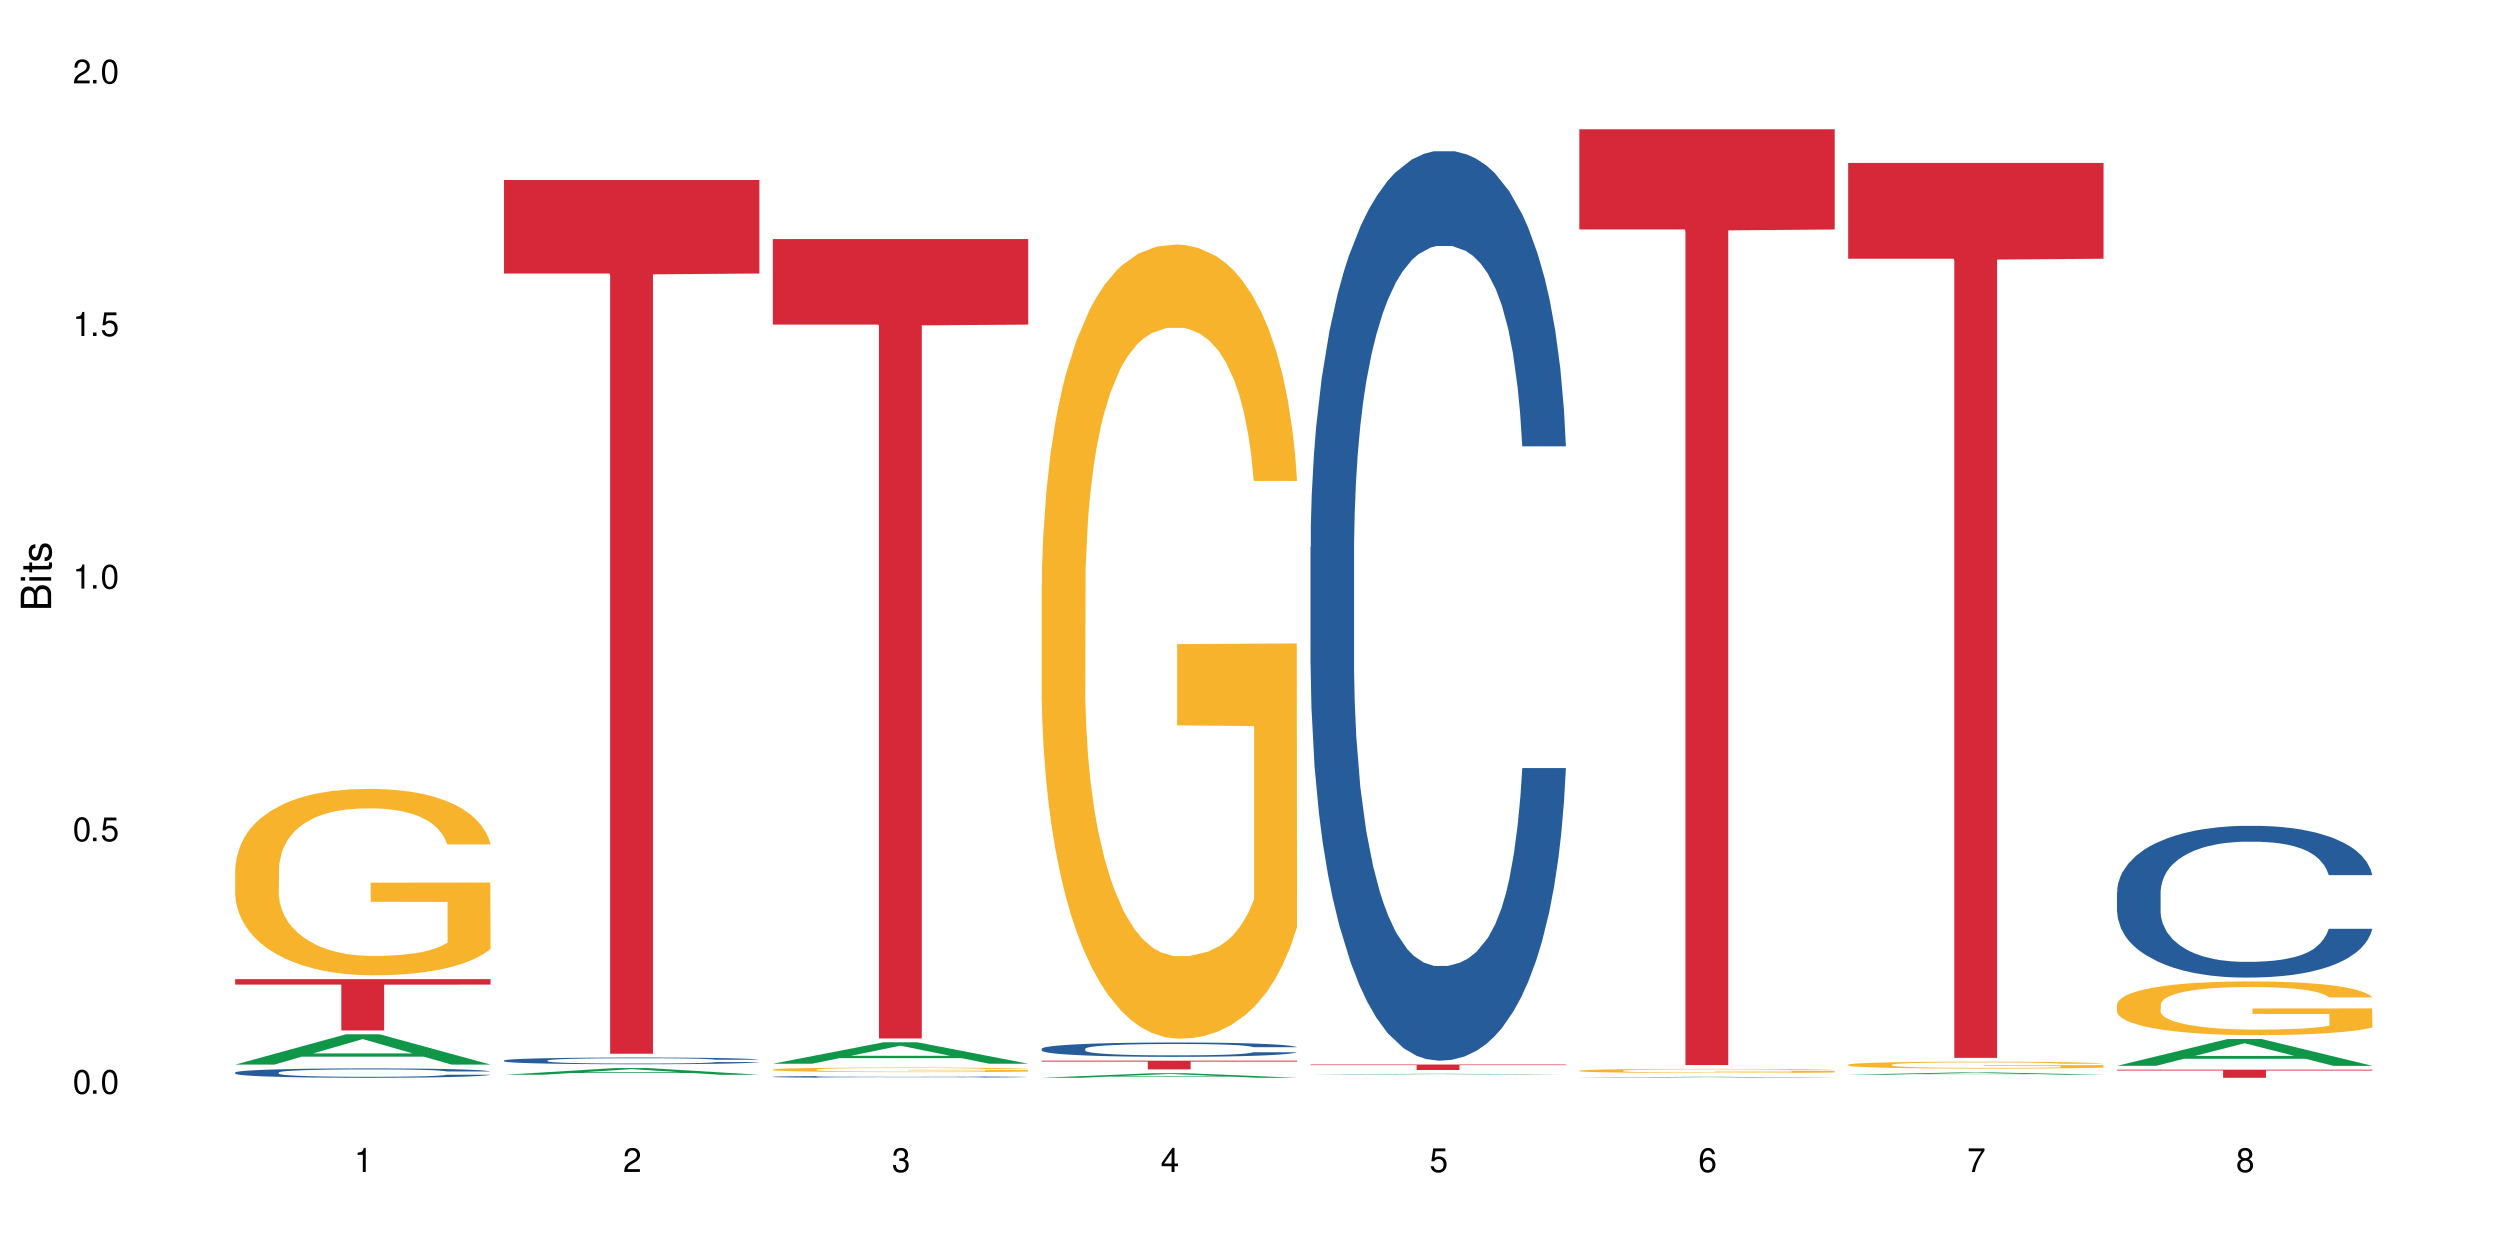
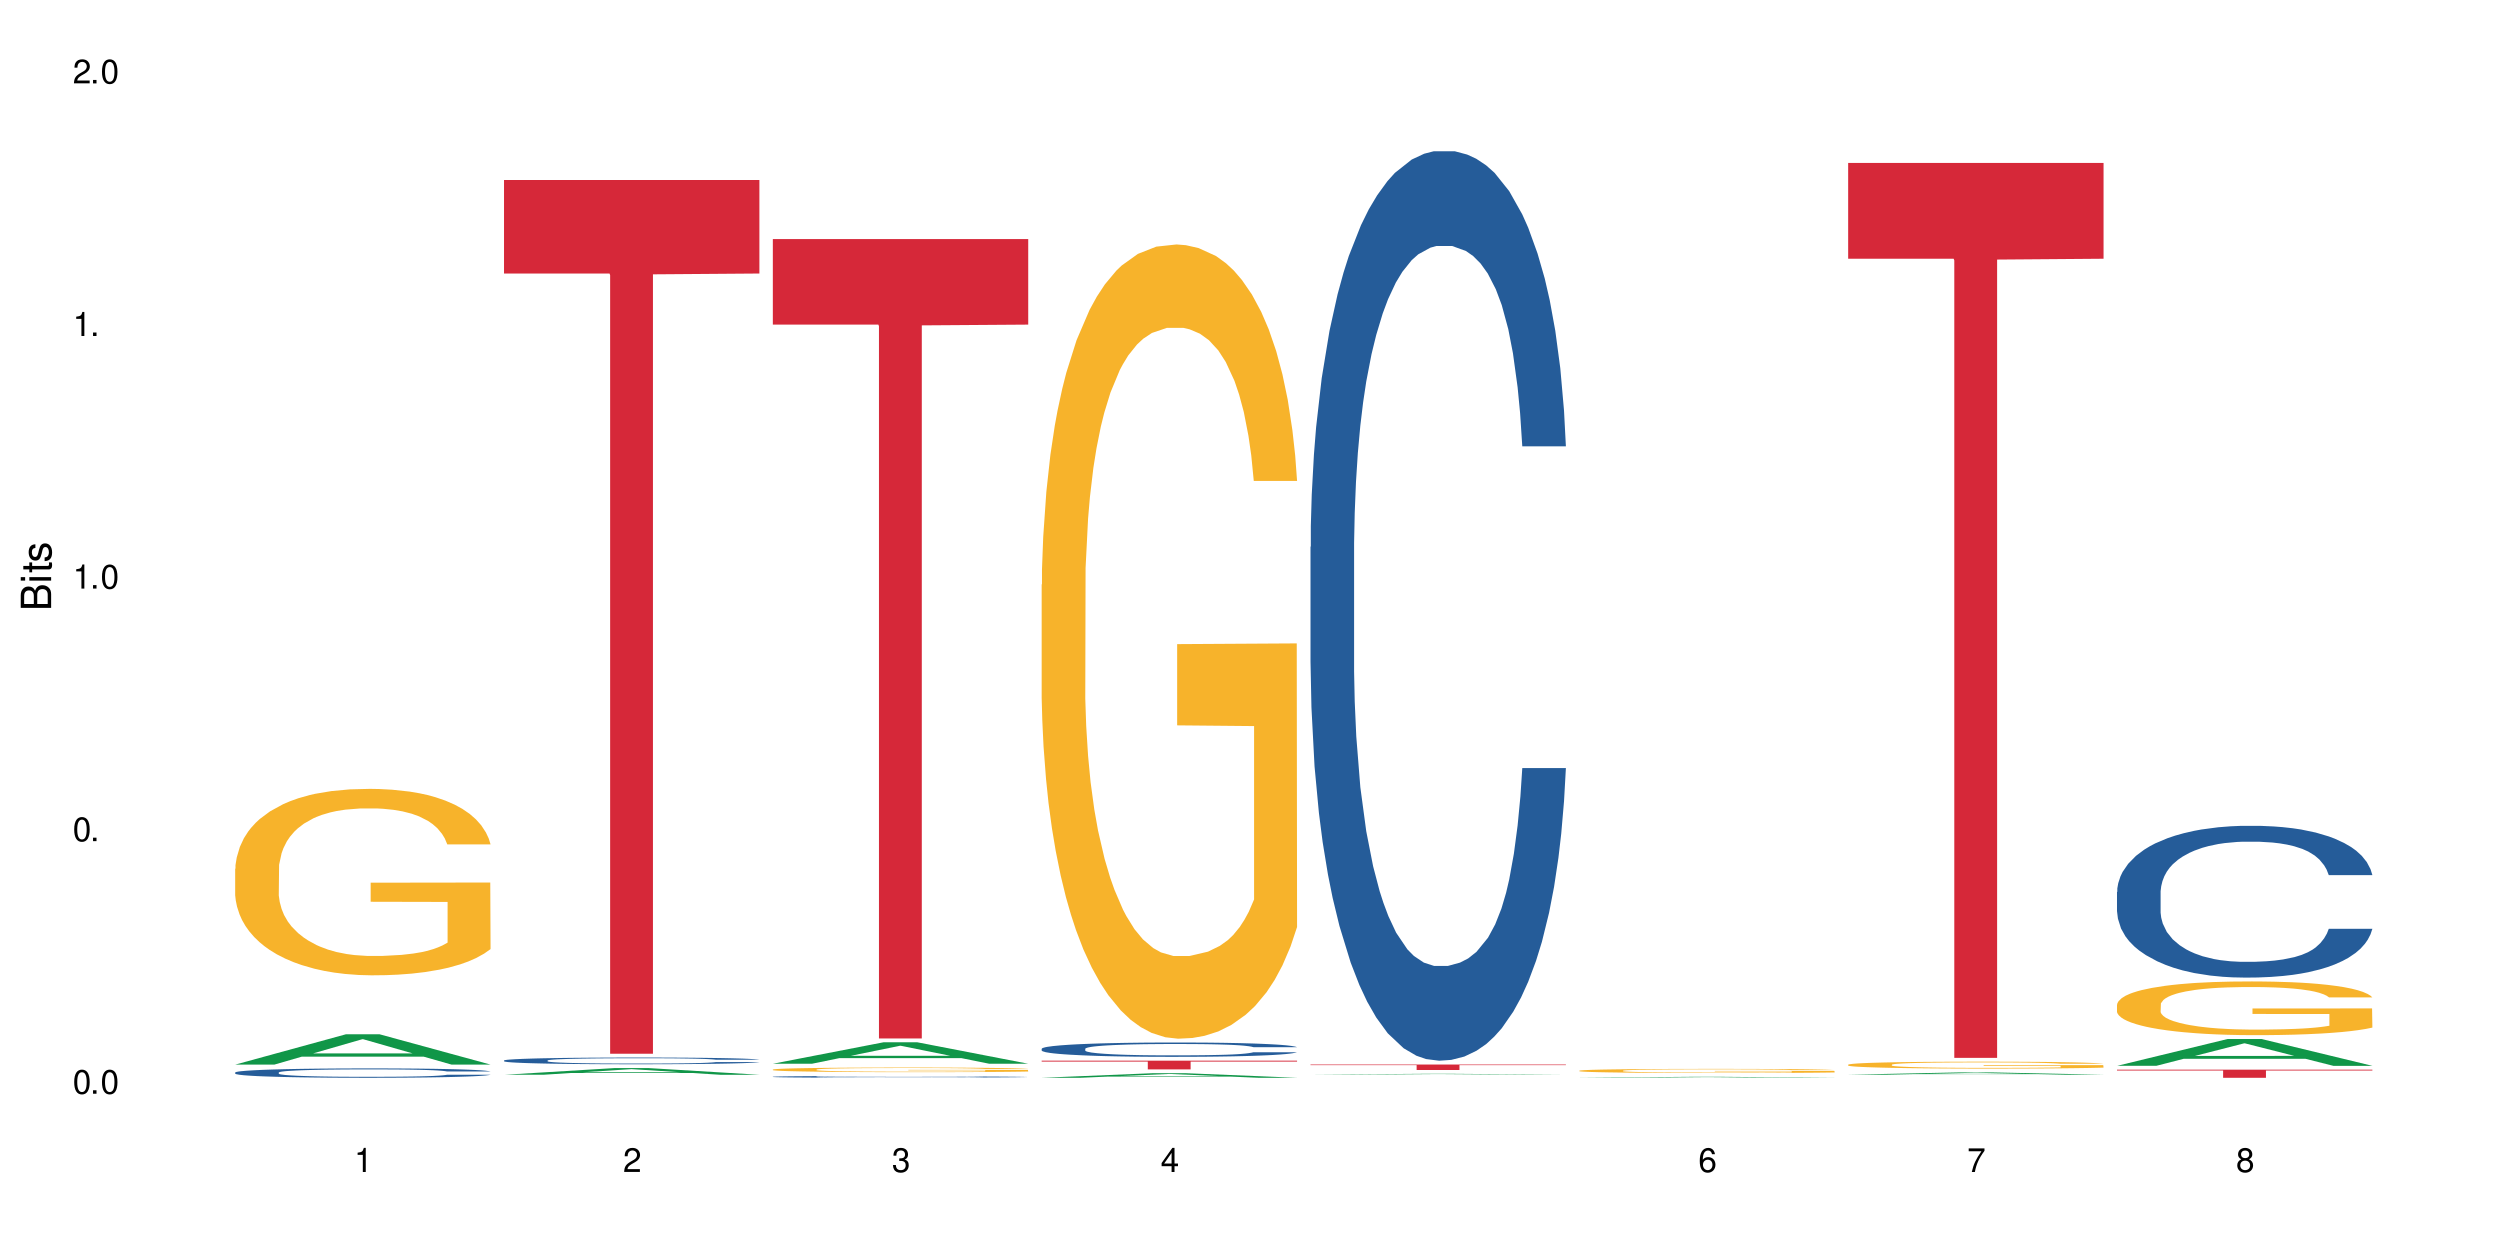
<svg xmlns="http://www.w3.org/2000/svg" xmlns:xlink="http://www.w3.org/1999/xlink" width="720" height="360" viewBox="0 0 720 360">
  <defs>
    <g>
      <g id="glyph-0-0">
</g>
      <g id="glyph-0-1">
        <path d="M 2.641 -6.938 C 2 -6.938 1.422 -6.656 1.078 -6.172 C 0.641 -5.562 0.406 -4.641 0.406 -3.359 C 0.406 -1.016 1.188 0.219 2.641 0.219 C 4.078 0.219 4.859 -1.016 4.859 -3.297 C 4.859 -4.641 4.656 -5.547 4.203 -6.172 C 3.844 -6.656 3.281 -6.938 2.641 -6.938 Z M 2.641 -6.188 C 3.547 -6.188 4 -5.25 4 -3.375 C 4 -1.406 3.562 -0.484 2.625 -0.484 C 1.734 -0.484 1.281 -1.438 1.281 -3.344 C 1.281 -5.25 1.734 -6.188 2.641 -6.188 Z M 2.641 -6.188 " />
      </g>
      <g id="glyph-0-2">
        <path d="M 1.828 -1 L 0.828 -1 L 0.828 0 L 1.828 0 Z M 1.828 -1 " />
      </g>
      <g id="glyph-0-3">
-         <path d="M 4.562 -6.797 L 1.062 -6.797 L 0.547 -3.094 L 1.328 -3.094 C 1.719 -3.562 2.047 -3.734 2.578 -3.734 C 3.484 -3.734 4.062 -3.109 4.062 -2.094 C 4.062 -1.125 3.484 -0.531 2.578 -0.531 C 1.828 -0.531 1.375 -0.906 1.188 -1.672 L 0.328 -1.672 C 0.453 -1.109 0.547 -0.844 0.75 -0.594 C 1.125 -0.078 1.828 0.219 2.594 0.219 C 3.969 0.219 4.922 -0.781 4.922 -2.219 C 4.922 -3.562 4.031 -4.484 2.719 -4.484 C 2.25 -4.484 1.859 -4.359 1.469 -4.062 L 1.734 -5.969 L 4.562 -5.969 Z M 4.562 -6.797 " />
-       </g>
+         </g>
      <g id="glyph-0-4">
        <path d="M 2.484 -4.938 L 2.484 0 L 3.328 0 L 3.328 -6.938 L 2.766 -6.938 C 2.469 -5.875 2.281 -5.734 0.984 -5.562 L 0.984 -4.938 Z M 2.484 -4.938 " />
      </g>
      <g id="glyph-0-5">
        <path d="M 4.859 -0.828 L 1.281 -0.828 C 1.359 -1.406 1.672 -1.781 2.5 -2.281 L 3.469 -2.828 C 4.406 -3.344 4.906 -4.062 4.906 -4.906 C 4.906 -5.484 4.672 -6.031 4.266 -6.406 C 3.859 -6.766 3.375 -6.938 2.719 -6.938 C 1.859 -6.938 1.219 -6.625 0.844 -6.031 C 0.609 -5.672 0.5 -5.234 0.484 -4.531 L 1.328 -4.531 C 1.359 -5.016 1.406 -5.281 1.531 -5.516 C 1.75 -5.938 2.188 -6.203 2.703 -6.203 C 3.469 -6.203 4.031 -5.641 4.031 -4.891 C 4.031 -4.344 3.719 -3.859 3.125 -3.516 L 2.234 -3 C 0.812 -2.172 0.406 -1.531 0.328 -0.016 L 4.859 -0.016 Z M 4.859 -0.828 " />
      </g>
      <g id="glyph-0-6">
        <path d="M 2.125 -3.188 L 2.578 -3.188 C 3.5 -3.188 3.984 -2.766 3.984 -1.922 C 3.984 -1.062 3.469 -0.531 2.594 -0.531 C 1.656 -0.531 1.203 -1 1.156 -2.016 L 0.312 -2.016 C 0.344 -1.453 0.438 -1.094 0.609 -0.781 C 0.953 -0.109 1.625 0.219 2.547 0.219 C 3.953 0.219 4.859 -0.625 4.859 -1.938 C 4.859 -2.828 4.516 -3.297 3.703 -3.594 C 4.344 -3.844 4.656 -4.328 4.656 -5.031 C 4.656 -6.219 3.875 -6.938 2.578 -6.938 C 1.203 -6.938 0.484 -6.172 0.453 -4.703 L 1.297 -4.703 C 1.312 -5.125 1.344 -5.359 1.453 -5.578 C 1.641 -5.969 2.062 -6.203 2.594 -6.203 C 3.344 -6.203 3.797 -5.75 3.797 -5 C 3.797 -4.516 3.609 -4.219 3.25 -4.047 C 3.016 -3.953 2.703 -3.922 2.125 -3.906 Z M 2.125 -3.188 " />
      </g>
      <g id="glyph-0-7">
        <path d="M 3.141 -1.672 L 3.141 0 L 3.984 0 L 3.984 -1.672 L 4.984 -1.672 L 4.984 -2.438 L 3.984 -2.438 L 3.984 -6.938 L 3.359 -6.938 L 0.266 -2.578 L 0.266 -1.672 Z M 3.141 -2.438 L 1 -2.438 L 3.141 -5.5 Z M 3.141 -2.438 " />
      </g>
      <g id="glyph-0-8">
        <path d="M 4.781 -5.125 C 4.609 -6.266 3.891 -6.938 2.844 -6.938 C 2.094 -6.938 1.422 -6.578 1.031 -5.953 C 0.594 -5.266 0.406 -4.422 0.406 -3.172 C 0.406 -2 0.578 -1.25 0.984 -0.641 C 1.359 -0.078 1.953 0.219 2.703 0.219 C 3.984 0.219 4.922 -0.75 4.922 -2.094 C 4.922 -3.375 4.062 -4.281 2.844 -4.281 C 2.172 -4.281 1.641 -4.031 1.281 -3.516 C 1.281 -5.234 1.828 -6.188 2.797 -6.188 C 3.391 -6.188 3.797 -5.797 3.938 -5.125 Z M 2.734 -3.531 C 3.547 -3.531 4.062 -2.953 4.062 -2.031 C 4.062 -1.156 3.484 -0.531 2.703 -0.531 C 1.922 -0.531 1.328 -1.188 1.328 -2.078 C 1.328 -2.938 1.906 -3.531 2.734 -3.531 Z M 2.734 -3.531 " />
      </g>
      <g id="glyph-0-9">
        <path d="M 4.984 -6.797 L 0.438 -6.797 L 0.438 -5.969 L 4.109 -5.969 C 2.5 -3.656 1.828 -2.234 1.328 0 L 2.219 0 C 2.594 -2.172 3.453 -4.047 4.984 -6.094 Z M 4.984 -6.797 " />
      </g>
      <g id="glyph-0-10">
        <path d="M 3.75 -3.656 C 4.469 -4.094 4.688 -4.438 4.688 -5.078 C 4.688 -6.172 3.844 -6.938 2.641 -6.938 C 1.438 -6.938 0.594 -6.172 0.594 -5.094 C 0.594 -4.438 0.812 -4.094 1.516 -3.656 C 0.734 -3.266 0.359 -2.703 0.359 -1.922 C 0.359 -0.656 1.281 0.219 2.641 0.219 C 3.984 0.219 4.922 -0.656 4.922 -1.922 C 4.922 -2.703 4.531 -3.266 3.75 -3.656 Z M 2.641 -6.188 C 3.359 -6.188 3.812 -5.75 3.812 -5.062 C 3.812 -4.406 3.344 -3.984 2.641 -3.984 C 1.922 -3.984 1.453 -4.406 1.453 -5.078 C 1.453 -5.75 1.922 -6.188 2.641 -6.188 Z M 2.641 -3.266 C 3.484 -3.266 4.062 -2.719 4.062 -1.906 C 4.062 -1.078 3.484 -0.531 2.625 -0.531 C 1.797 -0.531 1.219 -1.094 1.219 -1.906 C 1.219 -2.719 1.781 -3.266 2.641 -3.266 Z M 2.641 -3.266 " />
      </g>
      <g id="glyph-1-0">
</g>
      <g id="glyph-1-1">
        <path d="M 0 -0.953 L 0 -4.891 C 0 -5.719 -0.234 -6.344 -0.734 -6.797 C -1.188 -7.234 -1.812 -7.469 -2.5 -7.469 C -3.547 -7.469 -4.188 -7 -4.625 -5.875 C -4.984 -6.688 -5.625 -7.094 -6.531 -7.094 C -7.172 -7.094 -7.734 -6.859 -8.141 -6.391 C -8.562 -5.922 -8.75 -5.344 -8.75 -4.5 L -8.75 -0.953 Z M -4.984 -2.062 L -7.766 -2.062 L -7.766 -4.219 C -7.766 -4.844 -7.688 -5.203 -7.453 -5.5 C -7.219 -5.812 -6.859 -5.969 -6.375 -5.969 C -5.891 -5.969 -5.531 -5.812 -5.297 -5.5 C -5.062 -5.203 -4.984 -4.844 -4.984 -4.219 Z M -0.984 -2.062 L -4 -2.062 L -4 -4.781 C -4 -5.766 -3.438 -6.359 -2.484 -6.359 C -1.547 -6.359 -0.984 -5.766 -0.984 -4.781 Z M -0.984 -2.062 " />
      </g>
      <g id="glyph-1-2">
        <path d="M -6.281 -1.797 L -6.281 -0.797 L 0 -0.797 L 0 -1.797 Z M -8.75 -1.797 L -8.75 -0.797 L -7.484 -0.797 L -7.484 -1.797 Z M -8.75 -1.797 " />
      </g>
      <g id="glyph-1-3">
        <path d="M -6.281 -3.047 L -6.281 -2.016 L -8.016 -2.016 L -8.016 -1.016 L -6.281 -1.016 L -6.281 -0.172 L -5.469 -0.172 L -5.469 -1.016 L -0.719 -1.016 C -0.078 -1.016 0.281 -1.453 0.281 -2.234 C 0.281 -2.5 0.25 -2.719 0.188 -3.047 L -0.641 -3.047 C -0.609 -2.906 -0.594 -2.766 -0.594 -2.562 C -0.594 -2.141 -0.719 -2.016 -1.156 -2.016 L -5.469 -2.016 L -5.469 -3.047 Z M -6.281 -3.047 " />
      </g>
      <g id="glyph-1-4">
        <path d="M -4.531 -5.25 C -5.766 -5.25 -6.469 -4.422 -6.469 -2.969 C -6.469 -1.516 -5.719 -0.562 -4.547 -0.562 C -3.562 -0.562 -3.094 -1.062 -2.734 -2.562 L -2.516 -3.484 C -2.344 -4.188 -2.094 -4.469 -1.641 -4.469 C -1.047 -4.469 -0.641 -3.875 -0.641 -3 C -0.641 -2.453 -0.797 -2 -1.062 -1.75 C -1.25 -1.594 -1.422 -1.531 -1.875 -1.469 L -1.875 -0.406 C -0.422 -0.453 0.281 -1.266 0.281 -2.922 C 0.281 -4.5 -0.5 -5.516 -1.719 -5.516 C -2.656 -5.516 -3.172 -4.984 -3.469 -3.734 L -3.703 -2.766 C -3.891 -1.953 -4.156 -1.609 -4.594 -1.609 C -5.188 -1.609 -5.547 -2.125 -5.547 -2.938 C -5.547 -3.75 -5.203 -4.172 -4.531 -4.203 Z M -4.531 -5.25 " />
      </g>
    </g>
  </defs>
  <rect x="-72" y="-36" width="864" height="432" fill="rgb(100%, 100%, 100%)" fill-opacity="1" />
  <path fill-rule="nonzero" fill="rgb(6.275%, 58.824%, 28.235%)" fill-opacity="1" d="M 67.73 306.598 L 67.809 306.59 L 99.637 297.867 L 109.301 297.867 L 141.281 306.605 L 130.047 306.605 L 122.031 304.324 L 86.906 304.324 L 79.047 306.598 L 67.73 306.598 L 90.285 303.383 L 118.809 303.371 L 104.586 299.293 L 104.43 299.285 L 104.27 299.312 L 90.207 303.371 L 90.285 303.383 Z M 67.73 306.598 " />
  <path fill-rule="nonzero" fill="rgb(14.51%, 36.078%, 60%)" fill-opacity="1" d="M 67.73 308.875 L 67.82 308.875 L 67.82 308.812 L 68.09 308.719 L 68.719 308.602 L 69.344 308.52 L 70.961 308.375 L 73.203 308.234 L 75.535 308.125 L 77.238 308.062 L 78.766 308.012 L 82.262 307.922 L 84.504 307.875 L 86.926 307.832 L 89.887 307.793 L 92.039 307.766 L 96.883 307.727 L 100.469 307.711 L 103.25 307.703 L 109.262 307.703 L 112.848 307.711 L 115.449 307.727 L 118.32 307.746 L 120.742 307.766 L 124.957 307.82 L 128.727 307.891 L 130.43 307.93 L 133.121 308.004 L 135.184 308.078 L 136.617 308.145 L 138.234 308.234 L 139.668 308.348 L 140.746 308.473 L 141.281 308.578 L 128.727 308.578 L 128.098 308.48 L 127.379 308.402 L 126.035 308.301 L 124.688 308.23 L 122.805 308.16 L 121.102 308.113 L 118.77 308.066 L 116.707 308.035 L 114.555 308.012 L 112.488 308 L 108.543 307.984 L 103.969 307.984 L 102.266 307.988 L 98.766 308.008 L 96.883 308.027 L 94.191 308.059 L 92.309 308.094 L 90.066 308.141 L 88.539 308.184 L 86.656 308.246 L 85.312 308.305 L 83.785 308.387 L 82.891 308.445 L 82.082 308.516 L 81.363 308.598 L 80.828 308.684 L 80.469 308.773 L 80.289 308.863 L 80.289 309.246 L 80.469 309.336 L 80.918 309.438 L 82.082 309.59 L 83.785 309.719 L 85.762 309.824 L 87.645 309.895 L 88.719 309.93 L 90.156 309.969 L 92.398 310.02 L 95.629 310.07 L 97.512 310.09 L 100.383 310.109 L 103.34 310.117 L 107.289 310.117 L 110.785 310.109 L 113.117 310.098 L 115.539 310.078 L 118.859 310.035 L 120.922 309.996 L 122.715 309.949 L 124.062 309.902 L 124.957 309.863 L 126.305 309.785 L 127.379 309.703 L 128.188 309.617 L 128.727 309.531 L 141.281 309.531 L 140.746 309.629 L 139.938 309.727 L 139.129 309.797 L 137.875 309.883 L 136.441 309.961 L 134.375 310.047 L 132.672 310.102 L 130.43 310.164 L 128.367 310.211 L 126.125 310.254 L 122.805 310.305 L 120.652 310.328 L 118.32 310.352 L 115.539 310.371 L 112.043 310.387 L 108.273 310.398 L 104.777 310.398 L 101.008 310.395 L 98.227 310.383 L 94.551 310.363 L 89.977 310.316 L 86.656 310.27 L 84.055 310.223 L 81.812 310.176 L 79.301 310.109 L 76.074 310 L 74.098 309.918 L 72.754 309.848 L 71.23 309.75 L 70.152 309.664 L 68.898 309.527 L 68 309.352 L 67.73 309.215 Z M 67.73 308.875 " />
  <path fill-rule="nonzero" fill="rgb(96.863%, 70.196%, 16.863%)" fill-opacity="1" d="M 67.73 250.191 L 67.82 250.145 L 67.82 249.164 L 68.18 246.957 L 69.078 243.914 L 70.242 241.414 L 71.5 239.453 L 72.305 238.422 L 73.652 236.953 L 74.816 235.871 L 77.777 233.668 L 81.543 231.605 L 83.609 230.723 L 85.941 229.891 L 89.258 228.957 L 90.785 228.613 L 95.449 227.832 L 100.738 227.34 L 106.57 227.191 L 109.262 227.242 L 112.938 227.438 L 117.961 227.977 L 120.832 228.469 L 123.074 228.957 L 125.406 229.594 L 128.277 230.578 L 130.969 231.754 L 133.121 232.93 L 135.273 234.402 L 137.066 235.973 L 138.594 237.688 L 139.938 239.746 L 140.746 241.465 L 141.281 243.18 L 128.816 243.18 L 128.098 241.465 L 127.289 240.141 L 125.945 238.52 L 124.598 237.344 L 123.254 236.414 L 120.742 235.137 L 118.59 234.352 L 115.898 233.668 L 113.297 233.227 L 110.336 232.93 L 108.543 232.832 L 103.789 232.832 L 99.484 233.176 L 96.973 233.566 L 95.18 233.961 L 92.668 234.695 L 91.141 235.285 L 90.246 235.676 L 87.555 237.195 L 85.762 238.57 L 84.773 239.504 L 83.52 240.973 L 82.621 242.297 L 81.633 244.258 L 81.098 245.73 L 80.379 249.066 L 80.289 257.891 L 80.559 259.758 L 81.098 261.766 L 81.812 263.531 L 82.891 265.395 L 83.965 266.816 L 85.852 268.73 L 87.465 270.004 L 88.719 270.84 L 91.141 272.164 L 92.129 272.605 L 94.461 273.488 L 96.883 274.176 L 99.844 274.762 L 102.086 275.059 L 105.672 275.301 L 110.246 275.301 L 115.629 275.008 L 119.039 274.617 L 121.371 274.223 L 122.895 273.879 L 124.777 273.34 L 126.125 272.852 L 127.379 272.312 L 128.906 271.477 L 128.906 259.758 L 106.75 259.707 L 106.75 254.215 L 141.195 254.164 L 141.281 273.34 L 139.398 274.664 L 137.066 275.941 L 134.824 276.922 L 132.492 277.754 L 129.176 278.688 L 126.484 279.273 L 122.355 279.961 L 118.59 280.402 L 114.645 280.695 L 111.145 280.844 L 107.02 280.895 L 103.34 280.797 L 99.395 280.5 L 96.254 280.109 L 93.383 279.617 L 90.516 278.98 L 86.926 277.949 L 84.594 277.117 L 82.172 276.086 L 79.75 274.859 L 77.598 273.535 L 76.164 272.508 L 74.727 271.328 L 73.203 269.859 L 71.766 268.191 L 70.691 266.672 L 69.703 264.953 L 68.988 263.336 L 68.27 261.129 L 67.91 259.363 L 67.73 257.844 Z M 67.73 250.191 " />
-   <path fill-rule="nonzero" fill="rgb(83.922%, 15.686%, 22.353%)" fill-opacity="1" d="M 67.73 281.988 L 141.281 281.988 L 141.281 283.57 L 110.629 283.586 L 110.629 296.77 L 98.297 296.77 L 98.297 283.602 L 98.117 283.57 L 67.73 283.57 Z M 67.73 281.988 " />
  <path fill-rule="nonzero" fill="rgb(6.275%, 58.824%, 28.235%)" fill-opacity="1" d="M 145.156 309.531 L 145.234 309.531 L 177.059 307.602 L 186.723 307.602 L 218.707 309.535 L 207.469 309.535 L 199.453 309.031 L 164.328 309.031 L 156.469 309.531 L 145.156 309.531 L 167.707 308.82 L 196.23 308.82 L 182.008 307.918 L 181.852 307.914 L 181.695 307.922 L 167.629 308.82 L 167.707 308.82 Z M 145.156 309.531 " />
  <path fill-rule="nonzero" fill="rgb(14.51%, 36.078%, 60%)" fill-opacity="1" d="M 145.156 305.414 L 145.242 305.41 L 145.242 305.367 L 145.512 305.301 L 146.141 305.215 L 146.77 305.16 L 148.383 305.055 L 150.625 304.953 L 152.957 304.875 L 154.664 304.828 L 156.188 304.793 L 159.684 304.73 L 161.93 304.695 L 164.352 304.664 L 167.309 304.637 L 169.461 304.617 L 174.305 304.59 L 177.895 304.578 L 180.676 304.57 L 186.684 304.57 L 190.273 304.578 L 192.875 304.59 L 195.742 304.602 L 198.164 304.617 L 202.383 304.656 L 206.148 304.707 L 207.852 304.734 L 210.543 304.789 L 212.605 304.844 L 214.043 304.887 L 215.656 304.953 L 217.094 305.031 L 218.168 305.125 L 218.707 305.199 L 206.148 305.199 L 205.52 305.129 L 204.805 305.074 L 203.457 305 L 202.113 304.949 L 200.23 304.898 L 198.523 304.867 L 196.191 304.832 L 194.129 304.809 L 191.977 304.793 L 189.914 304.785 L 185.969 304.773 L 181.391 304.773 L 179.688 304.777 L 176.191 304.793 L 174.305 304.805 L 171.613 304.828 L 169.73 304.852 L 167.488 304.887 L 165.965 304.918 L 164.082 304.961 L 162.734 305.004 L 161.211 305.062 L 160.312 305.105 L 159.508 305.156 L 158.789 305.215 L 158.25 305.273 L 157.891 305.34 L 157.711 305.402 L 157.711 305.68 L 157.891 305.742 L 158.34 305.816 L 159.508 305.922 L 161.211 306.016 L 163.184 306.09 L 165.066 306.145 L 166.145 306.168 L 167.578 306.195 L 169.82 306.23 L 173.051 306.27 L 174.934 306.281 L 177.805 306.297 L 180.766 306.305 L 184.711 306.305 L 188.211 306.297 L 190.543 306.289 L 192.965 306.273 L 196.281 306.242 L 198.344 306.215 L 200.141 306.18 L 201.484 306.148 L 202.383 306.121 L 203.727 306.066 L 204.805 306.004 L 205.609 305.941 L 206.148 305.883 L 218.707 305.883 L 218.168 305.953 L 217.359 306.023 L 216.555 306.074 L 215.297 306.137 L 213.863 306.191 L 211.801 306.25 L 210.094 306.293 L 207.852 306.336 L 205.789 306.371 L 203.547 306.398 L 200.23 306.434 L 198.074 306.453 L 195.742 306.469 L 192.965 306.484 L 189.465 306.496 L 185.699 306.504 L 182.199 306.504 L 178.434 306.5 L 175.652 306.492 L 171.973 306.477 L 167.398 306.445 L 164.082 306.414 L 161.48 306.379 L 159.238 306.344 L 156.727 306.297 L 153.496 306.219 L 151.523 306.16 L 150.176 306.109 L 148.652 306.039 L 147.574 305.977 L 146.32 305.879 L 145.422 305.754 L 145.156 305.656 Z M 145.156 305.414 " />
  <path fill-rule="nonzero" fill="rgb(83.922%, 15.686%, 22.353%)" fill-opacity="1" d="M 145.156 51.836 L 218.707 51.836 L 218.707 78.773 L 188.051 79.008 L 188.051 303.477 L 175.719 303.477 L 175.719 79.246 L 175.539 78.773 L 145.156 78.773 Z M 145.156 51.836 " />
  <path fill-rule="nonzero" fill="rgb(6.275%, 58.824%, 28.235%)" fill-opacity="1" d="M 222.578 306.348 L 222.656 306.344 L 254.48 300.172 L 264.148 300.172 L 296.129 306.355 L 284.895 306.355 L 276.879 304.742 L 241.75 304.742 L 233.895 306.348 L 222.578 306.348 L 245.129 304.074 L 273.656 304.066 L 259.434 301.184 L 259.273 301.176 L 259.117 301.195 L 245.051 304.066 L 245.129 304.074 Z M 222.578 306.348 " />
  <path fill-rule="nonzero" fill="rgb(14.51%, 36.078%, 60%)" fill-opacity="1" d="M 222.578 310.105 L 222.668 310.105 L 222.668 310.094 L 222.938 310.074 L 223.562 310.051 L 224.191 310.035 L 225.809 310.008 L 228.051 309.98 L 230.383 309.961 L 232.086 309.949 L 233.609 309.938 L 237.109 309.922 L 239.352 309.91 L 241.773 309.902 L 244.734 309.895 L 246.887 309.891 L 251.73 309.883 L 255.316 309.879 L 267.695 309.879 L 270.297 309.883 L 273.168 309.887 L 275.59 309.891 L 279.805 309.902 L 283.57 309.914 L 285.277 309.922 L 287.969 309.938 L 290.031 309.953 L 291.465 309.965 L 293.082 309.98 L 294.516 310.004 L 295.59 310.027 L 296.129 310.047 L 283.57 310.047 L 282.945 310.027 L 282.227 310.016 L 280.883 309.996 L 279.535 309.98 L 277.652 309.965 L 275.949 309.957 L 273.617 309.949 L 271.551 309.941 L 269.398 309.938 L 267.336 309.938 L 263.391 309.934 L 257.109 309.934 L 253.613 309.938 L 251.73 309.941 L 249.039 309.949 L 247.156 309.953 L 244.914 309.965 L 243.387 309.973 L 241.504 309.984 L 240.16 309.996 L 238.633 310.012 L 237.738 310.023 L 236.93 310.035 L 236.211 310.051 L 235.672 310.066 L 235.316 310.086 L 235.137 310.102 L 235.137 310.176 L 235.316 310.195 L 235.762 310.215 L 236.93 310.242 L 238.633 310.27 L 240.605 310.289 L 242.492 310.301 L 243.566 310.309 L 245.004 310.316 L 247.246 310.324 L 250.473 310.336 L 252.355 310.34 L 255.227 310.344 L 265.633 310.344 L 267.965 310.34 L 270.387 310.336 L 273.707 310.328 L 275.77 310.32 L 277.562 310.312 L 278.906 310.305 L 279.805 310.297 L 281.148 310.281 L 282.227 310.266 L 283.035 310.246 L 283.57 310.23 L 296.129 310.23 L 295.59 310.25 L 294.785 310.27 L 293.977 310.281 L 292.723 310.301 L 291.285 310.316 L 289.223 310.332 L 287.52 310.344 L 285.277 310.355 L 283.215 310.363 L 280.973 310.371 L 277.652 310.379 L 275.5 310.387 L 273.168 310.391 L 270.387 310.395 L 266.887 310.398 L 255.855 310.398 L 253.074 310.395 L 249.398 310.391 L 244.824 310.383 L 241.504 310.375 L 238.902 310.367 L 236.66 310.355 L 234.148 310.344 L 230.918 310.32 L 228.945 310.305 L 227.602 310.293 L 226.074 310.273 L 225 310.258 L 223.742 310.23 L 222.848 310.195 L 222.578 310.172 Z M 222.578 310.105 " />
  <path fill-rule="nonzero" fill="rgb(96.863%, 70.196%, 16.863%)" fill-opacity="1" d="M 222.578 308.023 L 222.668 308.02 L 222.668 307.996 L 223.027 307.941 L 223.922 307.867 L 225.09 307.805 L 226.344 307.754 L 227.152 307.73 L 228.496 307.695 L 229.664 307.668 L 232.625 307.613 L 236.391 307.562 L 238.453 307.539 L 240.785 307.52 L 244.105 307.496 L 245.629 307.488 L 250.293 307.469 L 255.586 307.457 L 261.418 307.453 L 264.109 307.453 L 267.785 307.457 L 272.809 307.473 L 275.68 307.484 L 277.922 307.496 L 280.254 307.512 L 283.125 307.535 L 285.816 307.566 L 287.969 307.594 L 290.121 307.629 L 291.914 307.668 L 293.438 307.711 L 294.785 307.762 L 295.59 307.805 L 296.129 307.848 L 283.66 307.848 L 282.945 307.805 L 282.137 307.773 L 280.793 307.734 L 279.445 307.703 L 278.102 307.68 L 275.59 307.648 L 273.438 307.629 L 270.746 307.613 L 268.145 307.602 L 265.184 307.594 L 263.391 307.59 L 258.637 307.59 L 254.332 307.602 L 251.82 307.609 L 250.023 307.621 L 247.512 307.637 L 245.988 307.652 L 245.094 307.664 L 242.402 307.699 L 240.605 307.734 L 239.621 307.758 L 238.363 307.793 L 237.469 307.824 L 236.48 307.875 L 235.941 307.91 L 235.227 307.992 L 235.137 308.211 L 235.406 308.258 L 235.941 308.309 L 236.66 308.352 L 237.738 308.398 L 238.812 308.434 L 240.695 308.48 L 242.312 308.512 L 243.566 308.531 L 245.988 308.566 L 246.977 308.578 L 249.309 308.598 L 251.73 308.617 L 254.691 308.629 L 256.934 308.637 L 260.52 308.645 L 265.094 308.645 L 270.477 308.637 L 273.887 308.625 L 276.219 308.617 L 277.742 308.609 L 279.625 308.594 L 280.973 308.582 L 282.227 308.57 L 283.75 308.547 L 283.75 308.258 L 261.598 308.258 L 261.598 308.121 L 296.039 308.121 L 296.129 308.594 L 294.246 308.629 L 291.914 308.66 L 289.672 308.684 L 287.34 308.703 L 284.02 308.727 L 281.328 308.742 L 277.203 308.758 L 273.438 308.77 L 269.488 308.777 L 265.992 308.781 L 261.867 308.781 L 258.188 308.777 L 254.242 308.773 L 251.102 308.762 L 248.23 308.75 L 245.359 308.734 L 241.773 308.707 L 239.441 308.688 L 237.02 308.664 L 234.598 308.633 L 232.445 308.598 L 231.008 308.574 L 229.574 308.543 L 228.051 308.508 L 226.613 308.469 L 225.539 308.43 L 224.551 308.387 L 223.832 308.348 L 223.117 308.293 L 222.758 308.25 L 222.578 308.211 Z M 222.578 308.023 " />
  <path fill-rule="nonzero" fill="rgb(83.922%, 15.686%, 22.353%)" fill-opacity="1" d="M 222.578 68.844 L 296.129 68.844 L 296.129 93.488 L 265.477 93.707 L 265.477 299.074 L 253.141 299.074 L 253.141 93.922 L 252.965 93.488 L 222.578 93.488 Z M 222.578 68.844 " />
  <path fill-rule="nonzero" fill="rgb(6.275%, 58.824%, 28.235%)" fill-opacity="1" d="M 300 310.398 L 300.078 310.398 L 331.906 309.086 L 341.57 309.086 L 373.555 310.398 L 362.316 310.398 L 354.301 310.055 L 319.176 310.055 L 311.316 310.398 L 300 310.398 L 322.555 309.914 L 351.078 309.914 L 336.855 309.301 L 336.699 309.297 L 336.543 309.301 L 322.477 309.914 L 322.555 309.914 Z M 300 310.398 " />
  <path fill-rule="nonzero" fill="rgb(14.51%, 36.078%, 60%)" fill-opacity="1" d="M 300 302.039 L 300.09 302.035 L 300.09 301.945 L 300.359 301.805 L 300.988 301.621 L 301.617 301.496 L 303.23 301.273 L 305.473 301.059 L 307.805 300.895 L 309.508 300.797 L 311.035 300.719 L 314.531 300.582 L 316.773 300.508 L 319.195 300.445 L 322.156 300.383 L 324.309 300.344 L 329.152 300.281 L 332.742 300.258 L 335.52 300.246 L 341.531 300.246 L 345.117 300.262 L 347.719 300.277 L 350.59 300.309 L 353.012 300.344 L 357.227 300.426 L 360.996 300.531 L 362.699 300.594 L 365.391 300.711 L 367.453 300.824 L 368.891 300.922 L 370.504 301.059 L 371.938 301.23 L 373.016 301.422 L 373.555 301.586 L 360.996 301.586 L 360.367 301.434 L 359.648 301.316 L 358.305 301.16 L 356.961 301.051 L 355.074 300.941 L 353.371 300.871 L 351.039 300.801 L 348.977 300.754 L 346.824 300.719 L 344.762 300.699 L 340.812 300.676 L 336.238 300.676 L 334.535 300.684 L 331.035 300.715 L 329.152 300.738 L 326.461 300.793 L 324.578 300.84 L 322.336 300.918 L 320.812 300.98 L 318.926 301.078 L 317.582 301.164 L 316.059 301.289 L 315.16 301.383 L 314.352 301.488 L 313.637 301.613 L 313.098 301.746 L 312.738 301.887 L 312.559 302.023 L 312.559 302.605 L 312.738 302.742 L 313.188 302.902 L 314.352 303.133 L 316.059 303.332 L 318.031 303.488 L 319.914 303.602 L 320.992 303.656 L 322.426 303.715 L 324.668 303.793 L 327.898 303.867 L 329.781 303.898 L 332.652 303.926 L 335.609 303.941 L 339.559 303.941 L 343.055 303.926 L 345.387 303.906 L 347.809 303.879 L 351.129 303.812 L 353.191 303.754 L 354.984 303.684 L 356.332 303.609 L 357.227 303.551 L 358.574 303.434 L 359.648 303.305 L 360.457 303.172 L 360.996 303.043 L 373.555 303.043 L 373.016 303.195 L 372.207 303.344 L 371.402 303.453 L 370.145 303.582 L 368.711 303.699 L 366.645 303.832 L 364.941 303.918 L 362.699 304.012 L 360.637 304.086 L 358.395 304.148 L 355.074 304.227 L 352.922 304.262 L 350.59 304.297 L 347.809 304.328 L 344.312 304.352 L 340.543 304.367 L 337.047 304.371 L 333.277 304.363 L 330.5 304.348 L 326.82 304.316 L 322.246 304.246 L 318.926 304.176 L 316.324 304.105 L 314.082 304.027 L 311.57 303.926 L 308.344 303.762 L 306.371 303.633 L 305.023 303.527 L 303.5 303.379 L 302.422 303.246 L 301.168 303.035 L 300.27 302.77 L 300 302.562 Z M 300 302.039 " />
  <path fill-rule="nonzero" fill="rgb(96.863%, 70.196%, 16.863%)" fill-opacity="1" d="M 300 168.379 L 300.09 168.168 L 300.09 163.992 L 300.449 154.59 L 301.348 141.637 L 302.512 130.984 L 303.77 122.629 L 304.574 118.242 L 305.922 111.973 L 307.086 107.379 L 310.047 97.977 L 313.816 89.203 L 315.879 85.445 L 318.211 81.895 L 321.527 77.922 L 323.055 76.461 L 327.719 73.117 L 333.012 71.031 L 338.84 70.402 L 341.531 70.613 L 345.207 71.449 L 350.23 73.746 L 353.102 75.836 L 355.344 77.922 L 357.676 80.641 L 360.547 84.816 L 363.238 89.832 L 365.391 94.844 L 367.543 101.113 L 369.336 107.797 L 370.863 115.109 L 372.207 123.883 L 373.016 131.191 L 373.555 138.504 L 361.086 138.504 L 360.367 131.191 L 359.559 125.551 L 358.215 118.66 L 356.871 113.645 L 355.523 109.676 L 353.012 104.246 L 350.859 100.902 L 348.168 97.977 L 345.566 96.098 L 342.609 94.844 L 340.812 94.426 L 336.059 94.426 L 331.754 95.891 L 329.242 97.559 L 327.449 99.23 L 324.938 102.363 L 323.414 104.871 L 322.516 106.543 L 319.824 113.02 L 318.031 118.867 L 317.043 122.836 L 315.789 129.105 L 314.891 134.746 L 313.902 143.102 L 313.367 149.367 L 312.648 163.574 L 312.559 201.176 L 312.828 209.113 L 313.367 217.676 L 314.082 225.199 L 315.16 233.137 L 316.234 239.195 L 318.121 247.34 L 319.734 252.773 L 320.992 256.324 L 323.414 261.965 L 324.398 263.844 L 326.73 267.605 L 329.152 270.527 L 332.113 273.035 L 334.355 274.289 L 337.941 275.332 L 342.52 275.332 L 347.898 274.082 L 351.309 272.41 L 353.641 270.738 L 355.164 269.277 L 357.047 266.977 L 358.395 264.891 L 359.648 262.59 L 361.176 259.039 L 361.176 209.113 L 339.02 208.902 L 339.02 185.508 L 373.465 185.297 L 373.555 266.977 L 371.668 272.617 L 369.336 278.051 L 367.094 282.227 L 364.762 285.777 L 361.445 289.746 L 358.754 292.254 L 354.629 295.18 L 350.859 297.059 L 346.914 298.312 L 343.414 298.938 L 339.289 299.148 L 335.609 298.73 L 331.664 297.477 L 328.523 295.805 L 325.656 293.719 L 322.785 291 L 319.195 286.613 L 316.863 283.062 L 314.441 278.676 L 312.02 273.453 L 309.867 267.812 L 308.434 263.426 L 306.996 258.414 L 305.473 252.145 L 304.039 245.043 L 302.961 238.566 L 301.973 231.258 L 301.258 224.363 L 300.539 214.961 L 300.18 207.441 L 300 200.965 Z M 300 168.379 " />
  <path fill-rule="nonzero" fill="rgb(83.922%, 15.686%, 22.353%)" fill-opacity="1" d="M 300 305.469 L 373.555 305.469 L 373.555 305.738 L 342.898 305.742 L 342.898 307.988 L 330.566 307.988 L 330.566 305.742 L 330.387 305.738 L 300 305.738 Z M 300 305.469 " />
  <path fill-rule="nonzero" fill="rgb(6.275%, 58.824%, 28.235%)" fill-opacity="1" d="M 377.426 309.508 L 377.504 309.504 L 409.328 309.262 L 418.992 309.262 L 450.977 309.508 L 439.738 309.508 L 431.723 309.441 L 396.598 309.441 L 388.738 309.508 L 377.426 309.508 L 399.977 309.418 L 428.504 309.418 L 414.277 309.305 L 413.965 309.305 L 399.898 309.418 L 399.977 309.418 Z M 377.426 309.508 " />
  <path fill-rule="nonzero" fill="rgb(14.51%, 36.078%, 60%)" fill-opacity="1" d="M 377.426 157.523 L 377.516 157.281 L 377.516 151.535 L 377.781 142.438 L 378.41 130.945 L 379.039 123.043 L 380.652 108.918 L 382.895 95.27 L 385.227 84.738 L 386.934 78.512 L 388.457 73.723 L 391.957 64.863 L 394.199 60.316 L 396.621 56.246 L 399.578 52.176 L 401.734 49.781 L 406.574 45.949 L 410.164 44.273 L 412.945 43.555 L 418.953 43.555 L 422.543 44.512 L 425.145 45.711 L 428.016 47.625 L 430.438 49.781 L 434.652 55.047 L 438.418 61.75 L 440.125 65.582 L 442.812 73.004 L 444.879 80.188 L 446.312 86.414 L 447.926 95.27 L 449.363 106.047 L 450.438 118.258 L 450.977 128.551 L 438.418 128.551 L 437.789 118.973 L 437.074 111.551 L 435.727 101.734 L 434.383 94.793 L 432.5 87.848 L 430.793 83.301 L 428.461 78.75 L 426.398 75.879 L 424.246 73.723 L 422.184 72.285 L 418.238 70.852 L 413.664 70.852 L 411.957 71.328 L 408.461 73.242 L 406.574 74.922 L 403.887 78.273 L 402 81.383 L 399.758 86.172 L 398.234 90.242 L 396.352 96.469 L 395.004 101.977 L 393.48 109.875 L 392.582 115.863 L 391.777 122.566 L 391.059 130.469 L 390.52 138.848 L 390.16 147.707 L 389.98 156.324 L 389.98 193.438 L 390.16 202.055 L 390.609 212.109 L 391.777 226.715 L 393.48 239.406 L 395.453 249.461 L 397.336 256.645 L 398.414 259.996 L 399.848 263.828 L 402.09 268.617 L 405.32 273.402 L 407.203 275.32 L 410.074 277.234 L 413.035 278.191 L 416.98 278.191 L 420.48 277.234 L 422.812 276.039 L 425.234 274.121 L 428.551 270.051 L 430.613 266.223 L 432.41 261.672 L 433.754 257.125 L 434.652 253.293 L 435.996 245.871 L 437.074 237.73 L 437.879 229.352 L 438.418 221.211 L 450.977 221.211 L 450.438 230.785 L 449.633 240.125 L 448.824 247.066 L 447.566 255.445 L 446.133 262.871 L 444.07 271.25 L 442.367 276.758 L 440.125 282.742 L 438.059 287.289 L 435.816 291.359 L 432.5 296.148 L 430.348 298.543 L 428.016 300.699 L 425.234 302.613 L 421.734 304.289 L 417.969 305.246 L 414.469 305.488 L 410.703 305.008 L 407.922 304.051 L 404.242 301.895 L 399.668 297.586 L 396.352 293.035 L 393.75 288.488 L 391.508 283.699 L 388.996 277.234 L 385.766 266.699 L 383.793 258.559 L 382.449 251.855 L 380.922 242.52 L 379.848 234.137 L 378.59 220.73 L 377.695 203.73 L 377.426 190.562 Z M 377.426 157.523 " />
  <path fill-rule="nonzero" fill="rgb(83.922%, 15.686%, 22.353%)" fill-opacity="1" d="M 377.426 306.586 L 450.977 306.586 L 450.977 306.754 L 420.324 306.754 L 420.324 308.168 L 407.988 308.168 L 407.988 306.758 L 407.809 306.754 L 377.426 306.754 Z M 377.426 306.586 " />
  <path fill-rule="nonzero" fill="rgb(6.275%, 58.824%, 28.235%)" fill-opacity="1" d="M 454.848 310.398 L 454.926 310.398 L 486.75 310.125 L 496.418 310.125 L 528.398 310.398 L 517.164 310.398 L 509.148 310.328 L 474.023 310.328 L 466.164 310.398 L 454.848 310.398 L 477.402 310.297 L 505.926 310.297 L 491.703 310.168 L 491.547 310.168 L 491.387 310.172 L 477.32 310.297 L 477.402 310.297 Z M 454.848 310.398 " />
  <path fill-rule="nonzero" fill="rgb(96.863%, 70.196%, 16.863%)" fill-opacity="1" d="M 454.848 308.348 L 454.938 308.348 L 454.938 308.324 L 455.297 308.277 L 456.191 308.211 L 457.359 308.156 L 458.613 308.109 L 459.422 308.09 L 460.77 308.055 L 461.934 308.031 L 464.895 307.984 L 468.66 307.938 L 470.723 307.918 L 473.055 307.898 L 476.375 307.879 L 477.898 307.871 L 482.562 307.855 L 487.855 307.844 L 493.688 307.84 L 496.379 307.84 L 500.055 307.844 L 505.078 307.855 L 507.949 307.867 L 510.191 307.879 L 512.523 307.895 L 515.395 307.914 L 518.086 307.941 L 520.238 307.965 L 522.391 308 L 524.184 308.035 L 525.711 308.07 L 527.055 308.117 L 527.863 308.156 L 528.398 308.195 L 515.934 308.195 L 515.215 308.156 L 514.406 308.125 L 513.062 308.09 L 511.715 308.062 L 510.371 308.043 L 507.859 308.016 L 505.707 307.996 L 503.016 307.984 L 500.414 307.973 L 497.453 307.965 L 490.906 307.965 L 486.602 307.973 L 484.09 307.98 L 482.297 307.988 L 479.785 308.004 L 478.258 308.02 L 477.363 308.027 L 474.672 308.062 L 472.879 308.09 L 471.891 308.113 L 470.633 308.145 L 469.738 308.176 L 468.75 308.219 L 468.211 308.25 L 467.496 308.324 L 467.406 308.52 L 467.676 308.559 L 468.211 308.605 L 468.93 308.645 L 470.008 308.684 L 471.082 308.715 L 472.965 308.758 L 474.582 308.785 L 475.836 308.805 L 478.258 308.836 L 479.246 308.844 L 481.578 308.863 L 484 308.879 L 486.961 308.891 L 489.203 308.898 L 492.789 308.902 L 497.363 308.902 L 502.746 308.898 L 506.156 308.891 L 508.488 308.879 L 510.012 308.871 L 511.895 308.859 L 513.242 308.852 L 514.496 308.84 L 516.023 308.82 L 516.023 308.559 L 493.867 308.559 L 493.867 308.438 L 528.309 308.438 L 528.398 308.859 L 526.516 308.891 L 524.184 308.918 L 521.941 308.941 L 519.609 308.957 L 516.289 308.98 L 513.602 308.992 L 509.473 309.008 L 505.707 309.016 L 501.758 309.023 L 498.262 309.027 L 490.457 309.027 L 486.512 309.02 L 483.371 309.012 L 480.5 309 L 477.633 308.984 L 474.043 308.965 L 471.711 308.945 L 469.289 308.922 L 466.867 308.895 L 464.715 308.863 L 463.281 308.844 L 461.844 308.816 L 460.32 308.785 L 458.883 308.746 L 457.809 308.715 L 456.82 308.676 L 456.102 308.641 L 455.387 308.59 L 455.027 308.551 L 454.848 308.52 Z M 454.848 308.348 " />
-   <path fill-rule="nonzero" fill="rgb(83.922%, 15.686%, 22.353%)" fill-opacity="1" d="M 454.848 37.238 L 528.398 37.238 L 528.398 66.09 L 497.746 66.34 L 497.746 306.742 L 485.414 306.742 L 485.414 66.594 L 485.234 66.09 L 454.848 66.09 Z M 454.848 37.238 " />
  <path fill-rule="nonzero" fill="rgb(6.275%, 58.824%, 28.235%)" fill-opacity="1" d="M 532.27 309.516 L 532.352 309.516 L 564.176 308.852 L 573.84 308.852 L 605.824 309.516 L 594.586 309.516 L 586.57 309.344 L 551.445 309.344 L 543.586 309.516 L 532.27 309.516 L 554.824 309.27 L 583.348 309.27 L 569.125 308.961 L 568.969 308.957 L 568.812 308.961 L 554.746 309.27 L 554.824 309.27 Z M 532.27 309.516 " />
  <path fill-rule="nonzero" fill="rgb(96.863%, 70.196%, 16.863%)" fill-opacity="1" d="M 532.27 306.617 L 532.359 306.613 L 532.359 306.578 L 532.719 306.496 L 533.617 306.383 L 534.781 306.289 L 536.039 306.219 L 536.844 306.18 L 538.191 306.125 L 539.355 306.086 L 542.316 306.004 L 546.086 305.926 L 548.148 305.895 L 550.48 305.863 L 553.797 305.828 L 555.324 305.816 L 559.988 305.789 L 565.281 305.77 L 571.109 305.766 L 573.801 305.766 L 577.48 305.773 L 582.5 305.793 L 585.371 305.812 L 587.613 305.828 L 589.945 305.852 L 592.816 305.891 L 595.508 305.934 L 597.66 305.977 L 599.812 306.031 L 601.609 306.09 L 603.133 306.152 L 604.477 306.23 L 605.285 306.293 L 605.824 306.355 L 593.355 306.355 L 592.637 306.293 L 591.832 306.242 L 590.484 306.184 L 589.141 306.141 L 587.793 306.105 L 585.281 306.059 L 583.129 306.027 L 580.438 306.004 L 577.836 305.988 L 574.879 305.977 L 573.082 305.973 L 568.328 305.973 L 564.023 305.984 L 561.512 306 L 559.719 306.016 L 557.207 306.043 L 555.684 306.062 L 554.785 306.078 L 552.094 306.133 L 550.301 306.184 L 549.312 306.219 L 548.059 306.273 L 547.16 306.324 L 546.176 306.395 L 545.637 306.449 L 544.918 306.574 L 544.828 306.902 L 545.098 306.969 L 545.637 307.047 L 546.355 307.109 L 547.43 307.18 L 548.508 307.23 L 550.391 307.305 L 552.004 307.352 L 553.262 307.383 L 555.684 307.43 L 556.668 307.445 L 559 307.48 L 561.422 307.504 L 564.383 307.527 L 566.625 307.539 L 570.215 307.547 L 574.789 307.547 L 580.168 307.535 L 583.578 307.52 L 585.91 307.508 L 587.434 307.492 L 589.32 307.473 L 590.664 307.457 L 591.922 307.438 L 593.445 307.406 L 593.445 306.969 L 571.289 306.969 L 571.289 306.766 L 605.734 306.762 L 605.824 307.473 L 603.941 307.523 L 601.609 307.57 L 599.363 307.605 L 597.031 307.637 L 593.715 307.672 L 591.023 307.695 L 586.898 307.719 L 583.129 307.734 L 579.184 307.746 L 575.684 307.75 L 571.559 307.754 L 567.883 307.75 L 563.934 307.738 L 560.797 307.723 L 557.926 307.707 L 555.055 307.684 L 551.465 307.645 L 549.133 307.613 L 546.711 307.574 L 544.289 307.531 L 542.137 307.48 L 540.703 307.441 L 539.266 307.398 L 537.742 307.344 L 536.309 307.281 L 535.23 307.227 L 534.246 307.164 L 533.527 307.102 L 532.809 307.02 L 532.449 306.957 L 532.27 306.898 Z M 532.27 306.617 " />
  <path fill-rule="nonzero" fill="rgb(83.922%, 15.686%, 22.353%)" fill-opacity="1" d="M 532.27 46.926 L 605.824 46.926 L 605.824 74.516 L 575.168 74.758 L 575.168 304.668 L 562.836 304.668 L 562.836 75 L 562.656 74.516 L 532.27 74.516 Z M 532.27 46.926 " />
  <path fill-rule="nonzero" fill="rgb(6.275%, 58.824%, 28.235%)" fill-opacity="1" d="M 609.695 306.957 L 609.773 306.949 L 641.598 299.223 L 651.266 299.223 L 683.246 306.961 L 672.008 306.961 L 663.996 304.941 L 628.867 304.941 L 621.012 306.957 L 609.695 306.957 L 632.246 304.105 L 660.773 304.098 L 646.551 300.488 L 646.391 300.48 L 646.234 300.5 L 632.168 304.098 L 632.246 304.105 Z M 609.695 306.957 " />
  <path fill-rule="nonzero" fill="rgb(14.51%, 36.078%, 60%)" fill-opacity="1" d="M 609.695 256.867 L 609.785 256.828 L 609.785 255.871 L 610.055 254.352 L 610.68 252.434 L 611.309 251.117 L 612.922 248.762 L 615.164 246.484 L 617.5 244.727 L 619.203 243.688 L 620.727 242.887 L 624.227 241.41 L 626.469 240.652 L 628.891 239.973 L 631.852 239.293 L 634.004 238.895 L 638.848 238.254 L 642.434 237.973 L 645.215 237.855 L 651.223 237.855 L 654.812 238.016 L 657.414 238.215 L 660.285 238.535 L 662.707 238.895 L 666.922 239.773 L 670.688 240.891 L 672.395 241.531 L 675.086 242.77 L 677.148 243.965 L 678.582 245.004 L 680.195 246.484 L 681.633 248.281 L 682.707 250.316 L 683.246 252.035 L 670.688 252.035 L 670.062 250.438 L 669.344 249.199 L 667.996 247.562 L 666.652 246.402 L 664.77 245.246 L 663.066 244.484 L 660.734 243.727 L 658.668 243.246 L 656.516 242.887 L 654.453 242.648 L 650.508 242.41 L 645.934 242.41 L 644.227 242.488 L 640.73 242.809 L 638.848 243.086 L 636.156 243.648 L 634.273 244.164 L 632.027 244.965 L 630.504 245.645 L 628.621 246.684 L 627.273 247.602 L 625.75 248.918 L 624.852 249.918 L 624.047 251.035 L 623.328 252.355 L 622.789 253.754 L 622.43 255.23 L 622.254 256.668 L 622.254 262.859 L 622.43 264.301 L 622.879 265.977 L 624.047 268.414 L 625.75 270.531 L 627.723 272.207 L 629.605 273.406 L 630.684 273.965 L 632.117 274.605 L 634.363 275.406 L 637.59 276.203 L 639.473 276.523 L 642.344 276.844 L 645.305 277.004 L 649.25 277.004 L 652.75 276.844 L 655.082 276.645 L 657.504 276.324 L 660.82 275.645 L 662.887 275.004 L 664.68 274.246 L 666.023 273.488 L 666.922 272.848 L 668.266 271.609 L 669.344 270.25 L 670.152 268.852 L 670.688 267.496 L 683.246 267.496 L 682.707 269.094 L 681.902 270.652 L 681.094 271.809 L 679.84 273.207 L 678.402 274.445 L 676.34 275.844 L 674.637 276.762 L 672.395 277.762 L 670.332 278.52 L 668.086 279.199 L 664.77 280 L 662.617 280.398 L 660.285 280.758 L 657.504 281.078 L 654.004 281.355 L 650.238 281.516 L 646.738 281.555 L 642.973 281.477 L 640.191 281.316 L 636.516 280.957 L 631.941 280.238 L 628.621 279.48 L 626.02 278.719 L 623.777 277.922 L 621.266 276.844 L 618.035 275.086 L 616.062 273.727 L 614.719 272.609 L 613.191 271.051 L 612.117 269.652 L 610.859 267.414 L 609.965 264.578 L 609.695 262.383 Z M 609.695 256.867 " />
  <path fill-rule="nonzero" fill="rgb(96.863%, 70.196%, 16.863%)" fill-opacity="1" d="M 609.695 289.281 L 609.785 289.266 L 609.785 288.984 L 610.145 288.348 L 611.039 287.473 L 612.207 286.75 L 613.461 286.188 L 614.27 285.891 L 615.613 285.465 L 616.781 285.152 L 619.742 284.52 L 623.508 283.926 L 625.57 283.672 L 627.902 283.43 L 631.223 283.16 L 632.746 283.062 L 637.41 282.836 L 642.703 282.695 L 648.535 282.652 L 651.223 282.668 L 654.902 282.723 L 659.926 282.879 L 662.797 283.02 L 665.039 283.16 L 667.371 283.344 L 670.242 283.629 L 672.93 283.969 L 675.086 284.305 L 677.238 284.73 L 679.031 285.184 L 680.555 285.676 L 681.902 286.27 L 682.707 286.766 L 683.246 287.258 L 670.777 287.258 L 670.062 286.766 L 669.254 286.383 L 667.91 285.918 L 666.562 285.578 L 665.219 285.309 L 662.707 284.941 L 660.555 284.715 L 657.863 284.52 L 655.262 284.391 L 652.301 284.305 L 650.508 284.277 L 645.754 284.277 L 641.449 284.379 L 638.938 284.488 L 637.141 284.602 L 634.629 284.816 L 633.105 284.984 L 632.207 285.098 L 629.52 285.535 L 627.723 285.93 L 626.738 286.199 L 625.48 286.625 L 624.586 287.004 L 623.598 287.57 L 623.059 287.996 L 622.344 288.957 L 622.254 291.5 L 622.52 292.035 L 623.059 292.613 L 623.777 293.125 L 624.852 293.66 L 625.93 294.07 L 627.812 294.621 L 629.43 294.988 L 630.684 295.23 L 633.105 295.609 L 634.094 295.738 L 636.426 295.992 L 638.848 296.191 L 641.805 296.359 L 644.047 296.445 L 647.637 296.516 L 652.211 296.516 L 657.594 296.43 L 661 296.316 L 663.332 296.203 L 664.859 296.105 L 666.742 295.949 L 668.086 295.809 L 669.344 295.652 L 670.867 295.414 L 670.867 292.035 L 648.715 292.02 L 648.715 290.438 L 683.156 290.426 L 683.246 295.949 L 681.363 296.332 L 679.031 296.699 L 676.789 296.98 L 674.457 297.223 L 671.137 297.488 L 668.445 297.66 L 664.32 297.855 L 660.555 297.984 L 656.605 298.07 L 653.109 298.113 L 648.98 298.125 L 645.305 298.098 L 641.359 298.012 L 638.219 297.898 L 635.348 297.758 L 632.477 297.574 L 628.891 297.277 L 626.559 297.039 L 624.137 296.742 L 621.715 296.387 L 619.562 296.008 L 618.125 295.711 L 616.691 295.371 L 615.164 294.945 L 613.73 294.465 L 612.656 294.027 L 611.668 293.535 L 610.949 293.066 L 610.234 292.43 L 609.875 291.922 L 609.695 291.484 Z M 609.695 289.281 " />
  <path fill-rule="nonzero" fill="rgb(83.922%, 15.686%, 22.353%)" fill-opacity="1" d="M 609.695 308.059 L 683.246 308.059 L 683.246 308.309 L 652.594 308.312 L 652.594 310.398 L 640.258 310.398 L 640.258 308.316 L 640.082 308.309 L 609.695 308.309 Z M 609.695 308.059 " />
  <g fill="rgb(0%, 0%, 0%)" fill-opacity="1">
    <use xlink:href="#glyph-0-1" x="20.965" y="314.993" />
    <use xlink:href="#glyph-0-2" x="25.965" y="314.993" />
    <use xlink:href="#glyph-0-1" x="28.965" y="314.993" />
  </g>
  <g fill="rgb(0%, 0%, 0%)" fill-opacity="1">
    <use xlink:href="#glyph-0-1" x="20.965" y="242.251" />
    <use xlink:href="#glyph-0-2" x="25.965" y="242.251" />
    <use xlink:href="#glyph-0-3" x="28.965" y="242.251" />
  </g>
  <g fill="rgb(0%, 0%, 0%)" fill-opacity="1">
    <use xlink:href="#glyph-0-4" x="20.965" y="169.509" />
    <use xlink:href="#glyph-0-2" x="25.965" y="169.509" />
    <use xlink:href="#glyph-0-1" x="28.965" y="169.509" />
  </g>
  <g fill="rgb(0%, 0%, 0%)" fill-opacity="1">
    <use xlink:href="#glyph-0-4" x="20.965" y="96.767" />
    <use xlink:href="#glyph-0-2" x="25.965" y="96.767" />
    <use xlink:href="#glyph-0-3" x="28.965" y="96.767" />
  </g>
  <g fill="rgb(0%, 0%, 0%)" fill-opacity="1">
    <use xlink:href="#glyph-0-5" x="20.965" y="24.024" />
    <use xlink:href="#glyph-0-2" x="25.965" y="24.024" />
    <use xlink:href="#glyph-0-1" x="28.965" y="24.024" />
  </g>
  <g fill="rgb(0%, 0%, 0%)" fill-opacity="1">
    <use xlink:href="#glyph-0-4" x="102.008" y="337.532" />
  </g>
  <g fill="rgb(0%, 0%, 0%)" fill-opacity="1">
    <use xlink:href="#glyph-0-5" x="179.43" y="337.532" />
  </g>
  <g fill="rgb(0%, 0%, 0%)" fill-opacity="1">
    <use xlink:href="#glyph-0-6" x="256.855" y="337.532" />
  </g>
  <g fill="rgb(0%, 0%, 0%)" fill-opacity="1">
    <use xlink:href="#glyph-0-7" x="334.277" y="337.532" />
  </g>
  <g fill="rgb(0%, 0%, 0%)" fill-opacity="1">
    <use xlink:href="#glyph-0-3" x="411.699" y="337.532" />
  </g>
  <g fill="rgb(0%, 0%, 0%)" fill-opacity="1">
    <use xlink:href="#glyph-0-8" x="489.125" y="337.532" />
  </g>
  <g fill="rgb(0%, 0%, 0%)" fill-opacity="1">
    <use xlink:href="#glyph-0-9" x="566.547" y="337.532" />
  </g>
  <g fill="rgb(0%, 0%, 0%)" fill-opacity="1">
    <use xlink:href="#glyph-0-10" x="643.969" y="337.532" />
  </g>
  <g fill="rgb(0%, 0%, 0%)" fill-opacity="1">
    <use xlink:href="#glyph-1-1" x="14.725" y="176.012" />
    <use xlink:href="#glyph-1-2" x="14.725" y="168.012" />
    <use xlink:href="#glyph-1-3" x="14.725" y="165.012" />
    <use xlink:href="#glyph-1-4" x="14.725" y="162.012" />
  </g>
</svg>